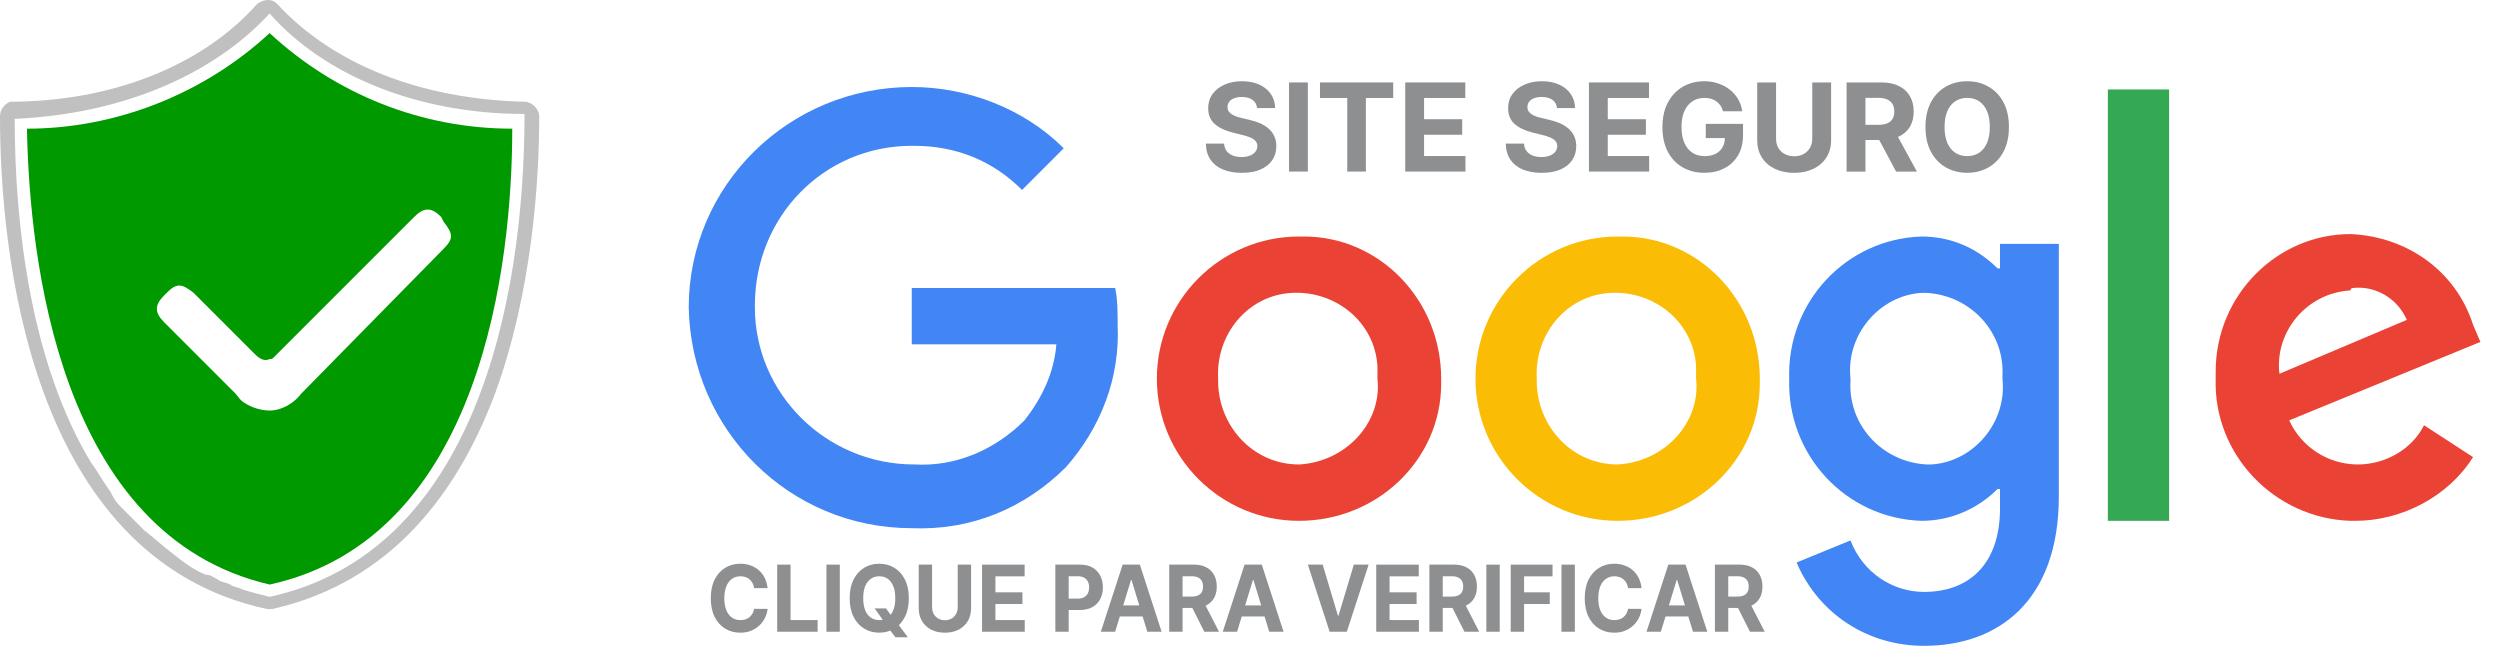
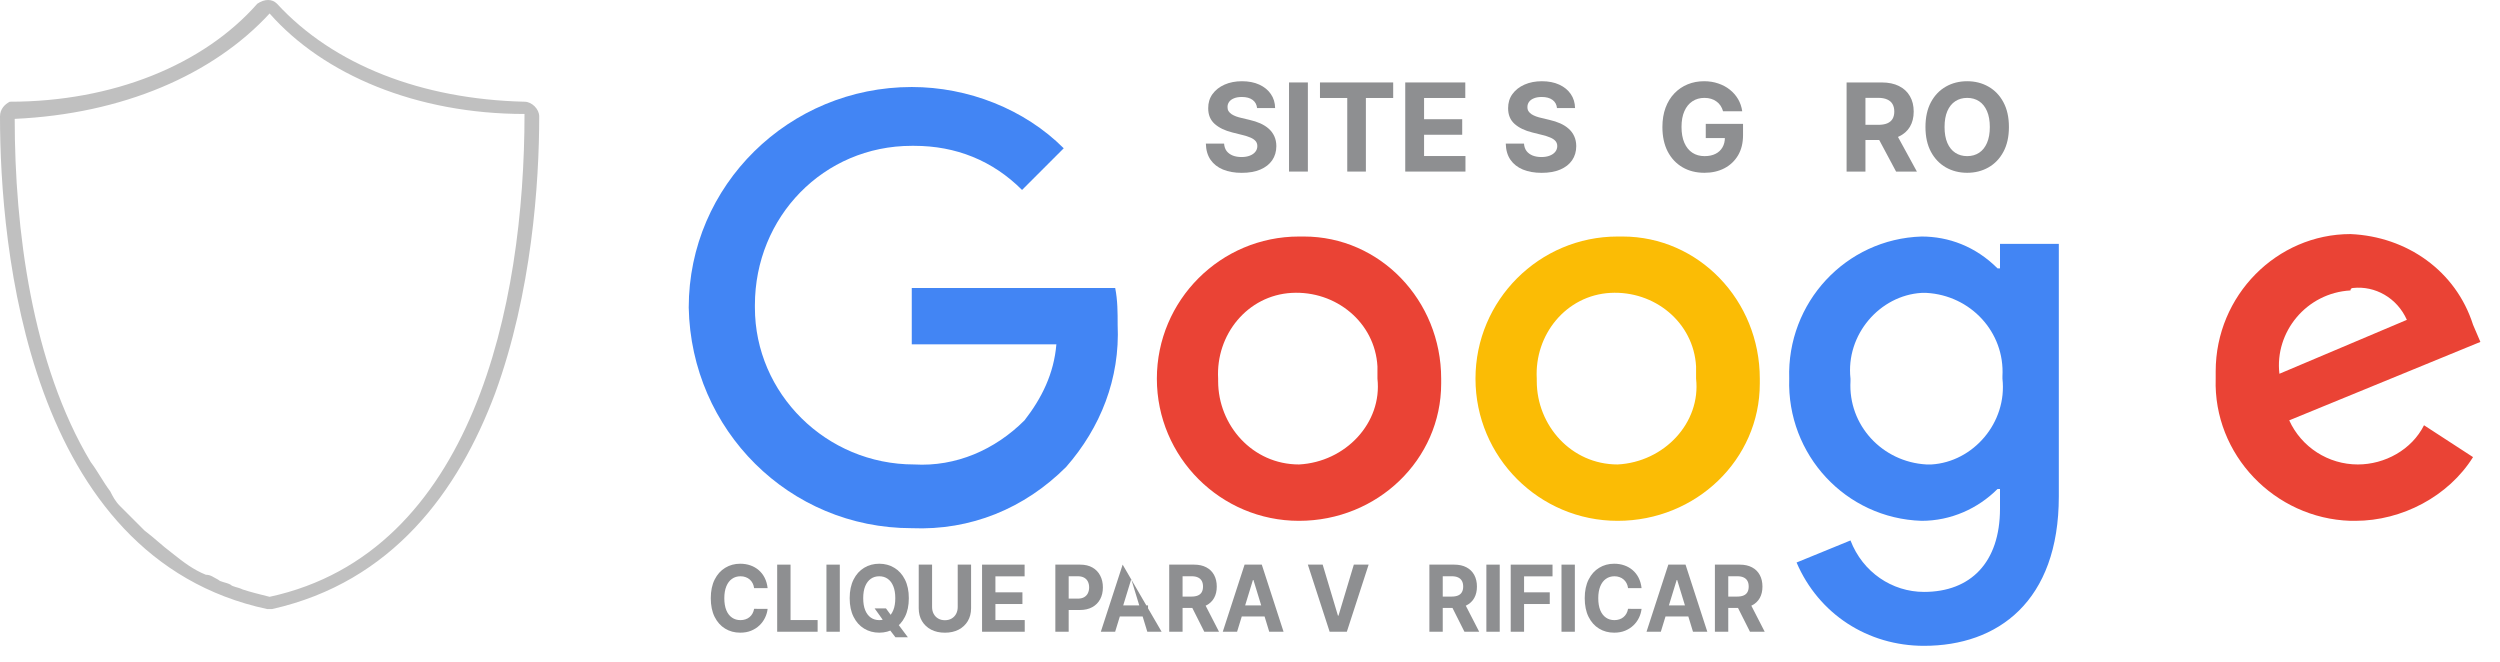
<svg xmlns="http://www.w3.org/2000/svg" width="102" height="27" viewBox="0 0 102 27" fill="none">
  <path d="M51.289 4.409C51.274 4.266 51.213 4.155 51.106 4.076C50.998 3.996 50.852 3.957 50.667 3.957C50.542 3.957 50.436 3.974 50.349 4.01C50.263 4.044 50.197 4.092 50.15 4.154C50.105 4.215 50.083 4.285 50.083 4.363C50.081 4.428 50.094 4.485 50.124 4.534C50.155 4.582 50.197 4.624 50.25 4.66C50.303 4.694 50.365 4.724 50.434 4.75C50.504 4.775 50.579 4.797 50.658 4.814L50.985 4.892C51.144 4.928 51.289 4.975 51.422 5.034C51.554 5.094 51.669 5.166 51.766 5.253C51.863 5.339 51.938 5.441 51.992 5.558C52.046 5.675 52.074 5.81 52.075 5.961C52.074 6.184 52.017 6.377 51.905 6.54C51.793 6.702 51.632 6.828 51.422 6.918C51.212 7.007 50.959 7.052 50.664 7.052C50.37 7.052 50.114 7.007 49.897 6.917C49.68 6.827 49.511 6.693 49.389 6.517C49.268 6.34 49.205 6.12 49.199 5.858H49.943C49.951 5.98 49.986 6.082 50.047 6.164C50.11 6.244 50.194 6.305 50.298 6.347C50.403 6.387 50.522 6.407 50.655 6.407C50.785 6.407 50.898 6.388 50.994 6.35C51.091 6.312 51.166 6.26 51.219 6.192C51.273 6.125 51.299 6.047 51.299 5.96C51.299 5.878 51.275 5.809 51.226 5.754C51.179 5.698 51.109 5.651 51.017 5.612C50.926 5.572 50.814 5.537 50.681 5.505L50.285 5.406C49.979 5.331 49.737 5.214 49.559 5.056C49.382 4.897 49.293 4.684 49.295 4.415C49.293 4.195 49.352 4.002 49.47 3.838C49.59 3.673 49.754 3.545 49.962 3.452C50.171 3.36 50.407 3.314 50.672 3.314C50.942 3.314 51.178 3.36 51.379 3.452C51.581 3.545 51.739 3.673 51.851 3.838C51.964 4.002 52.022 4.193 52.025 4.409H51.289Z" fill="#8E8F91" />
  <path d="M53.361 3.364V7H52.592V3.364H53.361Z" fill="#8E8F91" />
  <path d="M53.855 3.998V3.364H56.842V3.998H55.728V7H54.968V3.998H53.855Z" fill="#8E8F91" />
  <path d="M57.334 7V3.364H59.784V3.998H58.102V4.864H59.658V5.498H58.102V6.366H59.791V7H57.334Z" fill="#8E8F91" />
  <path d="M63.525 4.409C63.511 4.266 63.45 4.155 63.342 4.076C63.234 3.996 63.088 3.957 62.904 3.957C62.778 3.957 62.672 3.974 62.586 4.01C62.499 4.044 62.433 4.092 62.387 4.154C62.342 4.215 62.319 4.285 62.319 4.363C62.317 4.428 62.331 4.485 62.36 4.534C62.391 4.582 62.433 4.624 62.486 4.66C62.539 4.694 62.601 4.724 62.671 4.75C62.741 4.775 62.815 4.797 62.895 4.814L63.221 4.892C63.38 4.928 63.526 4.975 63.658 5.034C63.791 5.094 63.906 5.166 64.002 5.253C64.1 5.339 64.175 5.441 64.228 5.558C64.282 5.675 64.31 5.81 64.311 5.961C64.31 6.184 64.254 6.377 64.141 6.54C64.03 6.702 63.869 6.828 63.658 6.918C63.449 7.007 63.196 7.052 62.9 7.052C62.606 7.052 62.351 7.007 62.133 6.917C61.916 6.827 61.747 6.693 61.625 6.517C61.504 6.34 61.441 6.12 61.435 5.858H62.179C62.187 5.98 62.222 6.082 62.284 6.164C62.346 6.244 62.43 6.305 62.534 6.347C62.639 6.387 62.758 6.407 62.891 6.407C63.021 6.407 63.134 6.388 63.23 6.35C63.327 6.312 63.402 6.26 63.456 6.192C63.509 6.125 63.536 6.047 63.536 5.96C63.536 5.878 63.511 5.809 63.463 5.754C63.415 5.698 63.346 5.651 63.253 5.612C63.162 5.572 63.05 5.537 62.918 5.505L62.522 5.406C62.215 5.331 61.973 5.214 61.795 5.056C61.618 4.897 61.53 4.684 61.531 4.415C61.53 4.195 61.588 4.002 61.707 3.838C61.826 3.673 61.99 3.545 62.199 3.452C62.407 3.36 62.644 3.314 62.909 3.314C63.179 3.314 63.414 3.36 63.615 3.452C63.818 3.545 63.975 3.673 64.088 3.838C64.2 4.002 64.258 4.193 64.262 4.409H63.525Z" fill="#8E8F91" />
-   <path d="M64.829 7V3.364H67.279V3.998H65.597V4.864H67.153V5.498H65.597V6.366H67.286V7H64.829Z" fill="#8E8F91" />
  <path d="M70.301 4.539C70.276 4.453 70.242 4.376 70.197 4.31C70.152 4.243 70.097 4.186 70.031 4.14C69.968 4.092 69.894 4.056 69.811 4.031C69.73 4.006 69.639 3.994 69.54 3.994C69.354 3.994 69.19 4.04 69.05 4.133C68.91 4.225 68.801 4.359 68.723 4.536C68.645 4.711 68.606 4.925 68.606 5.178C68.606 5.432 68.644 5.647 68.721 5.825C68.798 6.002 68.907 6.138 69.048 6.231C69.189 6.324 69.355 6.37 69.547 6.37C69.721 6.37 69.869 6.339 69.992 6.277C70.117 6.215 70.211 6.126 70.276 6.013C70.343 5.899 70.376 5.765 70.376 5.61L70.532 5.633H69.595V5.054H71.116V5.512C71.116 5.832 71.049 6.106 70.914 6.336C70.779 6.564 70.593 6.741 70.356 6.865C70.12 6.988 69.849 7.05 69.543 7.05C69.202 7.05 68.903 6.975 68.645 6.824C68.387 6.673 68.186 6.458 68.041 6.18C67.898 5.9 67.826 5.569 67.826 5.185C67.826 4.891 67.869 4.628 67.954 4.397C68.04 4.165 68.161 3.969 68.316 3.808C68.471 3.647 68.652 3.524 68.858 3.44C69.064 3.356 69.287 3.314 69.527 3.314C69.733 3.314 69.925 3.344 70.103 3.405C70.28 3.464 70.438 3.548 70.575 3.657C70.713 3.766 70.826 3.895 70.914 4.045C71.001 4.195 71.058 4.359 71.083 4.539H70.301Z" fill="#8E8F91" />
-   <path d="M73.94 3.364H74.709V5.725C74.709 5.99 74.645 6.222 74.519 6.421C74.393 6.62 74.218 6.775 73.991 6.886C73.765 6.996 73.502 7.052 73.201 7.052C72.9 7.052 72.635 6.996 72.409 6.886C72.183 6.775 72.007 6.62 71.882 6.421C71.757 6.222 71.694 5.99 71.694 5.725V3.364H72.463V5.659C72.463 5.798 72.493 5.921 72.553 6.029C72.615 6.137 72.701 6.221 72.812 6.283C72.924 6.344 73.053 6.375 73.201 6.375C73.35 6.375 73.48 6.344 73.59 6.283C73.701 6.221 73.787 6.137 73.848 6.029C73.909 5.921 73.94 5.798 73.94 5.659V3.364Z" fill="#8E8F91" />
  <path d="M75.341 7V3.364H76.776C77.051 3.364 77.285 3.413 77.479 3.511C77.674 3.608 77.823 3.746 77.925 3.925C78.028 4.102 78.079 4.311 78.079 4.552C78.079 4.793 78.027 5.001 77.923 5.175C77.819 5.348 77.668 5.48 77.47 5.572C77.274 5.665 77.036 5.711 76.756 5.711H75.796V5.093H76.632C76.779 5.093 76.901 5.073 76.998 5.033C77.095 4.992 77.167 4.932 77.215 4.852C77.263 4.771 77.287 4.671 77.287 4.552C77.287 4.431 77.263 4.329 77.215 4.246C77.167 4.163 77.094 4.101 76.996 4.058C76.899 4.014 76.777 3.992 76.629 3.992H76.11V7H75.341ZM77.305 5.345L78.209 7H77.36L76.476 5.345H77.305Z" fill="#8E8F91" />
  <path d="M81.964 5.182C81.964 5.578 81.889 5.916 81.739 6.194C81.59 6.472 81.386 6.685 81.128 6.831C80.871 6.977 80.582 7.05 80.261 7.05C79.938 7.05 79.648 6.976 79.391 6.83C79.135 6.683 78.931 6.47 78.782 6.192C78.633 5.914 78.559 5.577 78.559 5.182C78.559 4.785 78.633 4.448 78.782 4.17C78.931 3.892 79.135 3.68 79.391 3.534C79.648 3.387 79.938 3.314 80.261 3.314C80.582 3.314 80.871 3.387 81.128 3.534C81.386 3.68 81.59 3.892 81.739 4.17C81.889 4.448 81.964 4.785 81.964 5.182ZM81.185 5.182C81.185 4.925 81.146 4.708 81.069 4.532C80.993 4.356 80.886 4.222 80.748 4.131C80.609 4.04 80.447 3.994 80.261 3.994C80.076 3.994 79.913 4.04 79.775 4.131C79.636 4.222 79.529 4.356 79.452 4.532C79.376 4.708 79.338 4.925 79.338 5.182C79.338 5.439 79.376 5.655 79.452 5.832C79.529 6.008 79.636 6.142 79.775 6.233C79.913 6.324 80.076 6.37 80.261 6.37C80.447 6.37 80.609 6.324 80.748 6.233C80.886 6.142 80.993 6.008 81.069 5.832C81.146 5.655 81.185 5.439 81.185 5.182Z" fill="#8E8F91" />
  <path d="M31.319 23.996H30.768C30.758 23.92 30.737 23.853 30.706 23.794C30.675 23.734 30.635 23.684 30.587 23.642C30.538 23.6 30.482 23.568 30.418 23.546C30.355 23.523 30.287 23.512 30.213 23.512C30.079 23.512 29.963 23.547 29.864 23.618C29.765 23.687 29.689 23.789 29.634 23.922C29.58 24.055 29.552 24.217 29.552 24.406C29.552 24.602 29.58 24.766 29.634 24.898C29.689 25.031 29.767 25.131 29.866 25.199C29.965 25.267 30.079 25.301 30.209 25.301C30.282 25.301 30.349 25.291 30.412 25.27C30.474 25.25 30.53 25.22 30.579 25.18C30.628 25.14 30.668 25.092 30.7 25.035C30.732 24.978 30.755 24.913 30.768 24.84L31.319 24.842C31.305 24.968 31.269 25.089 31.212 25.206C31.156 25.322 31.08 25.426 30.984 25.517C30.889 25.608 30.776 25.68 30.644 25.734C30.514 25.787 30.366 25.813 30.2 25.813C29.97 25.813 29.765 25.758 29.584 25.647C29.403 25.537 29.261 25.377 29.156 25.167C29.052 24.958 29 24.704 29 24.406C29 24.108 29.053 23.854 29.159 23.644C29.264 23.435 29.408 23.275 29.589 23.166C29.77 23.055 29.974 23 30.2 23C30.349 23 30.488 23.022 30.615 23.067C30.744 23.111 30.857 23.177 30.956 23.262C31.055 23.347 31.136 23.451 31.198 23.573C31.261 23.697 31.301 23.837 31.319 23.996Z" fill="#8E8F91" />
  <path d="M31.709 25.775V23.037H32.254V25.298H33.359V25.775H31.709Z" fill="#8E8F91" />
  <path d="M34.264 23.037V25.775H33.719V23.037H34.264Z" fill="#8E8F91" />
  <path d="M35.685 24.823H36.148L36.381 25.142L36.61 25.425L37.041 26H36.533L36.236 25.612L36.084 25.382L35.685 24.823ZM37.08 24.406C37.08 24.705 37.027 24.959 36.92 25.168C36.815 25.378 36.67 25.538 36.488 25.648C36.306 25.758 36.101 25.813 35.874 25.813C35.645 25.813 35.439 25.758 35.257 25.647C35.075 25.537 34.931 25.377 34.826 25.167C34.72 24.958 34.667 24.704 34.667 24.406C34.667 24.108 34.72 23.854 34.826 23.644C34.931 23.435 35.075 23.275 35.257 23.166C35.439 23.055 35.645 23 35.874 23C36.101 23 36.306 23.055 36.488 23.166C36.67 23.275 36.815 23.435 36.92 23.644C37.027 23.854 37.08 24.108 37.08 24.406ZM36.528 24.406C36.528 24.213 36.501 24.05 36.446 23.917C36.392 23.784 36.317 23.684 36.218 23.615C36.12 23.546 36.005 23.512 35.874 23.512C35.742 23.512 35.627 23.546 35.529 23.615C35.431 23.684 35.355 23.784 35.3 23.917C35.246 24.05 35.219 24.213 35.219 24.406C35.219 24.6 35.246 24.763 35.3 24.896C35.355 25.029 35.431 25.129 35.529 25.198C35.627 25.267 35.742 25.301 35.874 25.301C36.005 25.301 36.12 25.267 36.218 25.198C36.317 25.129 36.392 25.029 36.446 24.896C36.501 24.763 36.528 24.6 36.528 24.406Z" fill="#8E8F91" />
  <path d="M39.075 23.037H39.62V24.816C39.62 25.015 39.575 25.19 39.486 25.34C39.397 25.489 39.272 25.606 39.112 25.69C38.952 25.773 38.765 25.814 38.552 25.814C38.338 25.814 38.151 25.773 37.991 25.69C37.831 25.606 37.706 25.489 37.617 25.34C37.528 25.19 37.484 25.015 37.484 24.816V23.037H38.029V24.766C38.029 24.87 38.05 24.963 38.093 25.044C38.136 25.125 38.198 25.189 38.276 25.235C38.355 25.282 38.447 25.305 38.552 25.305C38.658 25.305 38.749 25.282 38.828 25.235C38.906 25.189 38.967 25.125 39.01 25.044C39.053 24.963 39.075 24.87 39.075 24.766V23.037Z" fill="#8E8F91" />
  <path d="M40.068 25.775V23.037H41.804V23.515H40.613V24.167H41.715V24.644H40.613V25.298H41.809V25.775H40.068Z" fill="#8E8F91" />
  <path d="M43.058 25.775V23.037H44.074C44.27 23.037 44.436 23.077 44.574 23.156C44.711 23.235 44.816 23.344 44.888 23.484C44.961 23.623 44.998 23.783 44.998 23.965C44.998 24.147 44.961 24.308 44.887 24.447C44.813 24.586 44.706 24.694 44.566 24.771C44.427 24.849 44.258 24.888 44.06 24.888H43.412V24.424H43.972C44.077 24.424 44.163 24.405 44.231 24.366C44.3 24.327 44.351 24.273 44.385 24.204C44.419 24.135 44.437 24.055 44.437 23.965C44.437 23.874 44.419 23.795 44.385 23.727C44.351 23.659 44.3 23.606 44.231 23.568C44.163 23.53 44.075 23.511 43.97 23.511H43.602V25.775H43.058Z" fill="#8E8F91" />
-   <path d="M45.498 25.775H44.914L45.804 23.037H46.506L47.394 25.775H46.81L46.165 23.663H46.145L45.498 25.775ZM45.462 24.699H46.84V25.151H45.462V24.699Z" fill="#8E8F91" />
+   <path d="M45.498 25.775H44.914L45.804 23.037L47.394 25.775H46.81L46.165 23.663H46.145L45.498 25.775ZM45.462 24.699H46.84V25.151H45.462V24.699Z" fill="#8E8F91" />
  <path d="M47.704 25.775V23.037H48.721C48.915 23.037 49.081 23.074 49.219 23.148C49.357 23.221 49.463 23.325 49.535 23.46C49.608 23.594 49.644 23.751 49.644 23.932C49.644 24.114 49.607 24.27 49.533 24.401C49.46 24.531 49.353 24.631 49.213 24.701C49.073 24.77 48.905 24.805 48.707 24.805H48.026V24.34H48.619C48.723 24.34 48.809 24.324 48.878 24.294C48.947 24.264 48.998 24.218 49.032 24.158C49.066 24.097 49.083 24.022 49.083 23.932C49.083 23.841 49.066 23.764 49.032 23.702C48.998 23.64 48.946 23.592 48.877 23.56C48.808 23.527 48.721 23.511 48.616 23.511H48.249V25.775H47.704ZM49.096 24.529L49.736 25.775H49.135L48.508 24.529H49.096Z" fill="#8E8F91" />
  <path d="M50.473 25.775H49.889L50.779 23.037H51.481L52.369 25.775H51.785L51.14 23.663H51.12L50.473 25.775ZM50.437 24.699H51.816V25.151H50.437V24.699Z" fill="#8E8F91" />
  <path d="M53.965 23.037L54.588 25.118H54.611L55.236 23.037H55.84L54.951 25.775H54.249L53.36 23.037H53.965Z" fill="#8E8F91" />
-   <path d="M56.15 25.775V23.037H57.886V23.515H56.694V24.167H57.797V24.644H56.694V25.298H57.891V25.775H56.15Z" fill="#8E8F91" />
  <path d="M58.319 25.775V23.037H59.336C59.53 23.037 59.696 23.074 59.834 23.148C59.972 23.221 60.077 23.325 60.15 23.46C60.222 23.594 60.259 23.751 60.259 23.932C60.259 24.114 60.222 24.27 60.148 24.401C60.074 24.531 59.968 24.631 59.827 24.701C59.688 24.77 59.52 24.805 59.322 24.805H58.641V24.34H59.233C59.338 24.34 59.424 24.324 59.493 24.294C59.562 24.264 59.613 24.218 59.646 24.158C59.681 24.097 59.698 24.022 59.698 23.932C59.698 23.841 59.681 23.764 59.646 23.702C59.613 23.64 59.561 23.592 59.492 23.56C59.423 23.527 59.336 23.511 59.231 23.511H58.864V25.775H58.319ZM59.71 24.529L60.351 25.775H59.749L59.123 24.529H59.71Z" fill="#8E8F91" />
  <path d="M61.189 23.037V25.775H60.644V23.037H61.189Z" fill="#8E8F91" />
  <path d="M61.637 25.775V23.037H63.343V23.515H62.182V24.167H63.23V24.644H62.182V25.775H61.637Z" fill="#8E8F91" />
  <path d="M64.254 23.037V25.775H63.709V23.037H64.254Z" fill="#8E8F91" />
  <path d="M66.976 23.996H66.425C66.415 23.92 66.394 23.853 66.363 23.794C66.332 23.734 66.292 23.684 66.243 23.642C66.195 23.6 66.139 23.568 66.075 23.546C66.012 23.523 65.944 23.512 65.87 23.512C65.737 23.512 65.62 23.547 65.521 23.618C65.422 23.687 65.346 23.789 65.291 23.922C65.237 24.055 65.209 24.217 65.209 24.406C65.209 24.602 65.237 24.766 65.291 24.898C65.346 25.031 65.424 25.131 65.523 25.199C65.621 25.267 65.736 25.301 65.866 25.301C65.939 25.301 66.007 25.291 66.069 25.27C66.132 25.25 66.187 25.22 66.236 25.18C66.285 25.14 66.325 25.092 66.357 25.035C66.389 24.978 66.412 24.913 66.425 24.84L66.976 24.842C66.961 24.968 66.926 25.089 66.869 25.206C66.813 25.322 66.737 25.426 66.641 25.517C66.546 25.608 66.433 25.68 66.301 25.734C66.171 25.787 66.022 25.813 65.857 25.813C65.627 25.813 65.422 25.758 65.241 25.647C65.06 25.537 64.918 25.377 64.813 25.167C64.709 24.958 64.657 24.704 64.657 24.406C64.657 24.108 64.71 23.854 64.816 23.644C64.921 23.435 65.065 23.275 65.246 23.166C65.427 23.055 65.631 23 65.857 23C66.007 23 66.145 23.022 66.272 23.067C66.401 23.111 66.514 23.177 66.613 23.262C66.712 23.347 66.793 23.451 66.855 23.573C66.918 23.697 66.958 23.837 66.976 23.996Z" fill="#8E8F91" />
  <path d="M67.762 25.775H67.178L68.068 23.037H68.77L69.658 25.775H69.074L68.429 23.663H68.409L67.762 25.775ZM67.725 24.699H69.104V25.151H67.725V24.699Z" fill="#8E8F91" />
  <path d="M69.968 25.775V23.037H70.985C71.179 23.037 71.345 23.074 71.483 23.148C71.621 23.221 71.727 23.325 71.799 23.46C71.872 23.594 71.908 23.751 71.908 23.932C71.908 24.114 71.871 24.27 71.797 24.401C71.724 24.531 71.617 24.631 71.477 24.701C71.337 24.77 71.169 24.805 70.971 24.805H70.29V24.34H70.883C70.987 24.34 71.073 24.324 71.142 24.294C71.211 24.264 71.262 24.218 71.296 24.158C71.33 24.097 71.347 24.022 71.347 23.932C71.347 23.841 71.33 23.764 71.296 23.702C71.262 23.64 71.21 23.592 71.141 23.56C71.072 23.527 70.985 23.511 70.88 23.511H70.513V25.775H69.968ZM71.36 24.529L72 25.775H71.399L70.772 24.529H71.36Z" fill="#8E8F91" />
  <path d="M37.2 11.65V14.05H43.1C43 15.25 42.5 16.25 41.8 17.15C40.6 18.35 39 19.05 37.3 18.95C33.7 18.95 30.8 16.05 30.8 12.55V12.45C30.8 8.85 33.6 5.95 37.2 5.95H37.3C39 5.95 40.5 6.55 41.7 7.75L43.4 6.05C41.8 4.45 39.5 3.55 37.2 3.55C32.2 3.55 28.1 7.55 28.1 12.55C28.2 17.55 32.2 21.55 37.2 21.55C39.6 21.65 41.8 20.75 43.5 19.05C44.9 17.45 45.7 15.45 45.6 13.25C45.6 12.75 45.6 12.25 45.5 11.75H37.2V11.65Z" fill="#4285F4" />
  <path d="M53 9.65C49.8 9.65 47.2 12.25 47.2 15.45C47.2 18.65 49.8 21.25 53 21.25C56.2 21.25 58.8 18.75 58.8 15.65C58.8 15.55 58.8 15.55 58.8 15.45C58.8 12.25 56.3 9.65 53.2 9.65C53.1 9.65 53.1 9.65 53 9.65ZM53 18.95C51.1 18.95 49.7 17.35 49.7 15.55V15.45C49.6 13.65 50.9 12.05 52.7 11.95C54.5 11.85 56.1 13.15 56.2 14.95C56.2 15.15 56.2 15.25 56.2 15.45C56.4 17.25 54.9 18.85 53 18.95Z" fill="#EA4335" />
  <path d="M81.5 10.95C80.6 10.05 79.5 9.65 78.4 9.65C75.3 9.75 72.9 12.35 73 15.45C72.9 18.55 75.3 21.15 78.4 21.25C79.6 21.25 80.7 20.75 81.5 19.95H81.6V20.75C81.6 22.95 80.4 24.15 78.5 24.15C77.2 24.15 76 23.35 75.5 22.05L73.3 22.95C74.2 25.05 76.2 26.35 78.5 26.35C81.5 26.35 84 24.55 84 20.25V9.95H81.6V10.95H81.5ZM78.6 18.95C76.8 18.85 75.4 17.35 75.5 15.55V15.45C75.3 13.65 76.7 12.05 78.4 11.95C78.5 11.95 78.5 11.95 78.6 11.95C80.4 12.05 81.8 13.55 81.7 15.35V15.45C81.9 17.25 80.5 18.85 78.8 18.95C78.7 18.95 78.7 18.95 78.6 18.95Z" fill="#4285F4" />
  <path d="M66 9.65C62.8 9.65 60.2 12.25 60.2 15.45C60.2 18.65 62.8 21.25 66 21.25C69.2 21.25 71.8 18.75 71.8 15.65C71.8 15.55 71.8 15.55 71.8 15.45C71.8 12.25 69.3 9.65 66.2 9.65C66.1 9.65 66.1 9.65 66 9.65ZM66 18.95C64.1 18.95 62.7 17.35 62.7 15.55V15.45C62.6 13.65 63.9 12.05 65.7 11.95C67.5 11.85 69.1 13.15 69.2 14.95C69.2 15.15 69.2 15.25 69.2 15.45C69.4 17.25 67.9 18.85 66 18.95Z" fill="#FBBC05" />
-   <path d="M86 3.65H88.5V21.25H86V3.65Z" fill="#34A853" />
  <path d="M96.2 18.95C95 18.95 93.9 18.25 93.4 17.15L101.2 13.95L100.9 13.25C100.2 11.05 98.2 9.65 95.9 9.55C92.9 9.55 90.4 12.05 90.4 15.15C90.4 15.25 90.4 15.35 90.4 15.45C90.3 18.55 92.8 21.15 95.9 21.25C96 21.25 96 21.25 96.1 21.25C98 21.25 99.9 20.25 100.9 18.65L98.9 17.35C98.4 18.35 97.3 18.95 96.2 18.95ZM96 11.75C96.9 11.65 97.8 12.15 98.2 13.05L93 15.25C92.8 13.55 94.1 11.95 95.9 11.85C95.9 11.75 96 11.75 96 11.75Z" fill="#EA4335" />
  <path d="M21.4 4.15C17.2 4.05 13.6 2.65 11.3 0.15C11.1 -0.05 10.8 -0.05 10.5 0.15C8.3 2.65 4.6 4.15 0.4 4.15C0.2 4.25 0 4.45 0 4.75C0 10.05 1.1 22.75 10.9 24.85H11H11.1C16 23.75 18.7 20.05 20.2 16.05C21.7 11.95 22 7.45 22 4.75C22 4.45 21.7 4.15 21.4 4.15ZM11 24.35C10.6 24.25 10.2 24.15 9.9 24.05C9.7 23.95 9.5 23.95 9.4 23.85C9.2 23.75 9 23.75 8.9 23.65C8.7 23.55 8.6 23.45 8.4 23.45C7.9 23.25 7.5 22.95 7 22.55C6.6 22.25 6.3 21.95 5.9 21.65C5.6 21.35 5.2 20.95 4.9 20.65C4.7 20.45 4.6 20.25 4.5 20.05C4.2 19.65 4 19.25 3.7 18.85C1.3 14.85 0.6 9.35 0.6 4.85C5 4.65 8.7 3.05 11 0.55C13.2 3.05 17 4.65 21.4 4.65C21.4 12.45 19.3 22.55 11 24.35Z" fill="#C0C0C0" />
-   <path d="M11 1.35C8.3 3.85 4.7 5.25 1.1 5.25C1.2 10.55 2.4 21.85 11 23.85C19.7 21.95 20.9 10.65 20.9 5.25C17.2 5.25 13.7 3.85 11 1.35ZM12.3 16.05C12 16.45 11.5 16.75 11 16.75C10.7 16.75 10.3 16.65 10 16.45C9.8 16.35 9.7 16.15 9.6 16.05L6.7 13.15C6.3 12.75 6.3 12.45 6.7 12.05L6.8 11.95C7.2 11.55 7.4 11.55 7.9 11.95L10.4 14.45C10.6 14.65 10.8 14.75 11 14.65C11.1 14.65 11.1 14.65 11.2 14.55L11.3 14.45L16.9 8.85C17.3 8.45 17.6 8.45 18 8.85L18.1 9.05C18.5 9.55 18.5 9.75 18.1 10.15L12.3 16.05Z" fill="#009900" />
</svg>